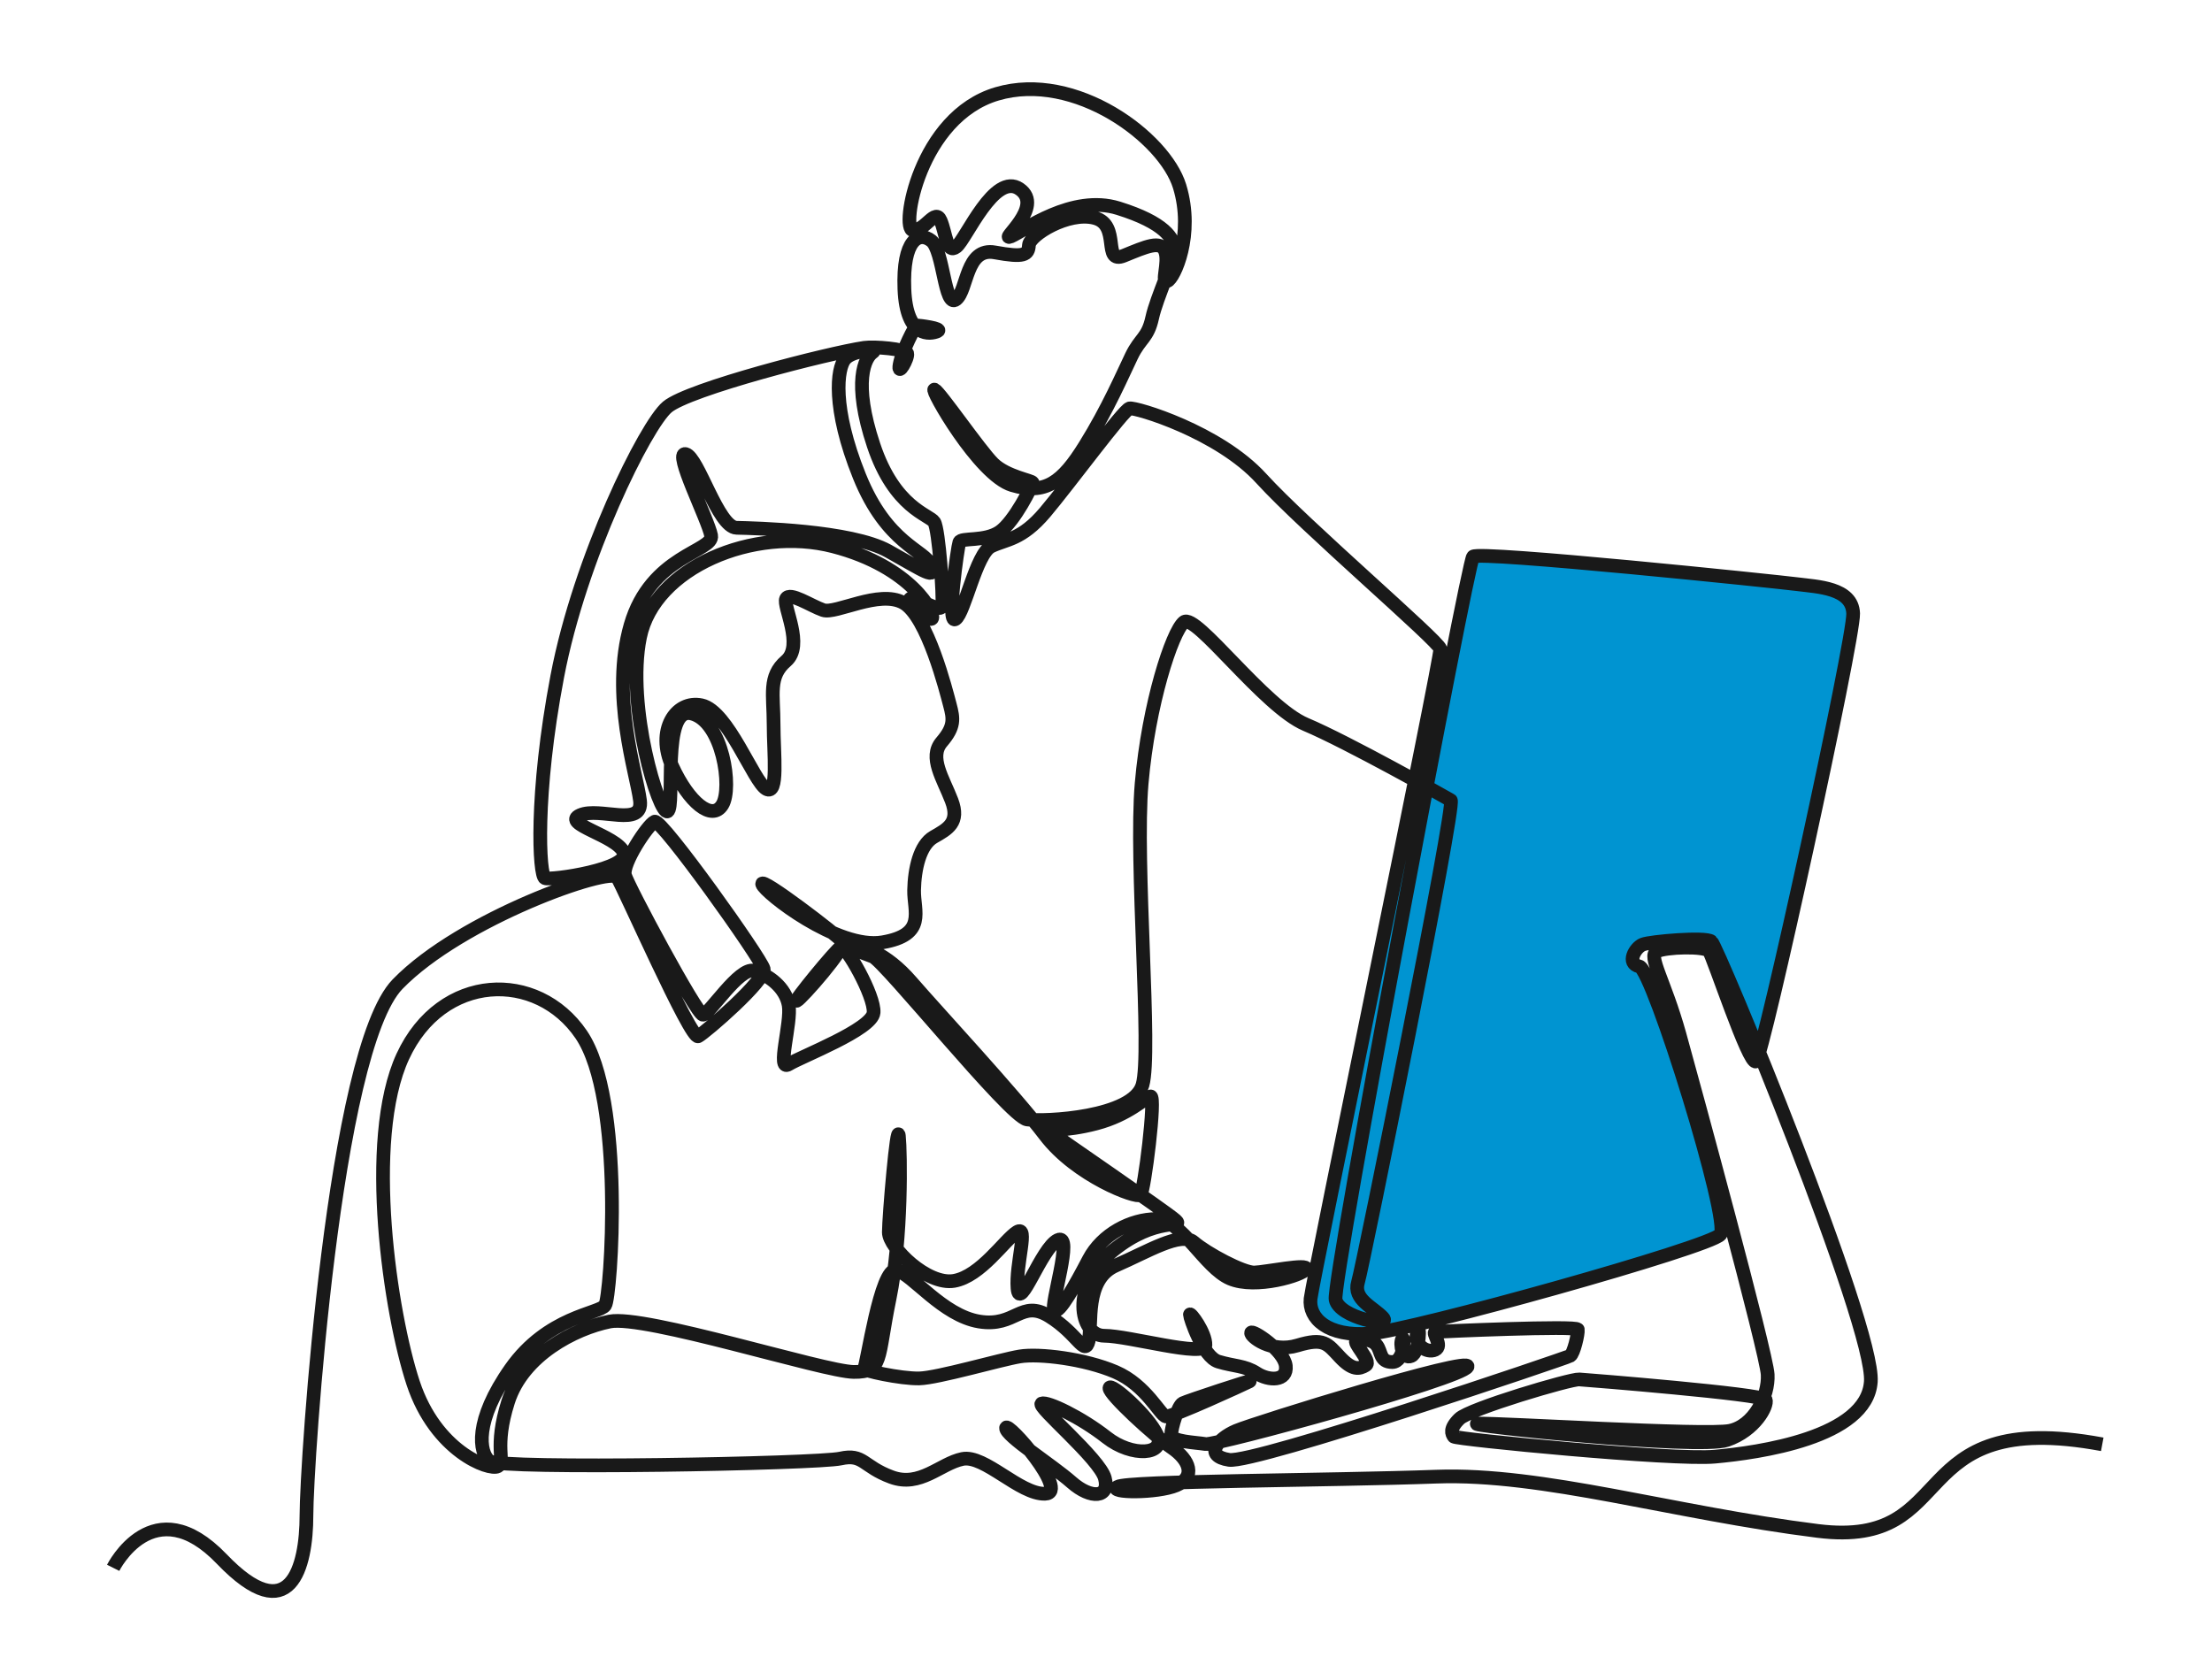
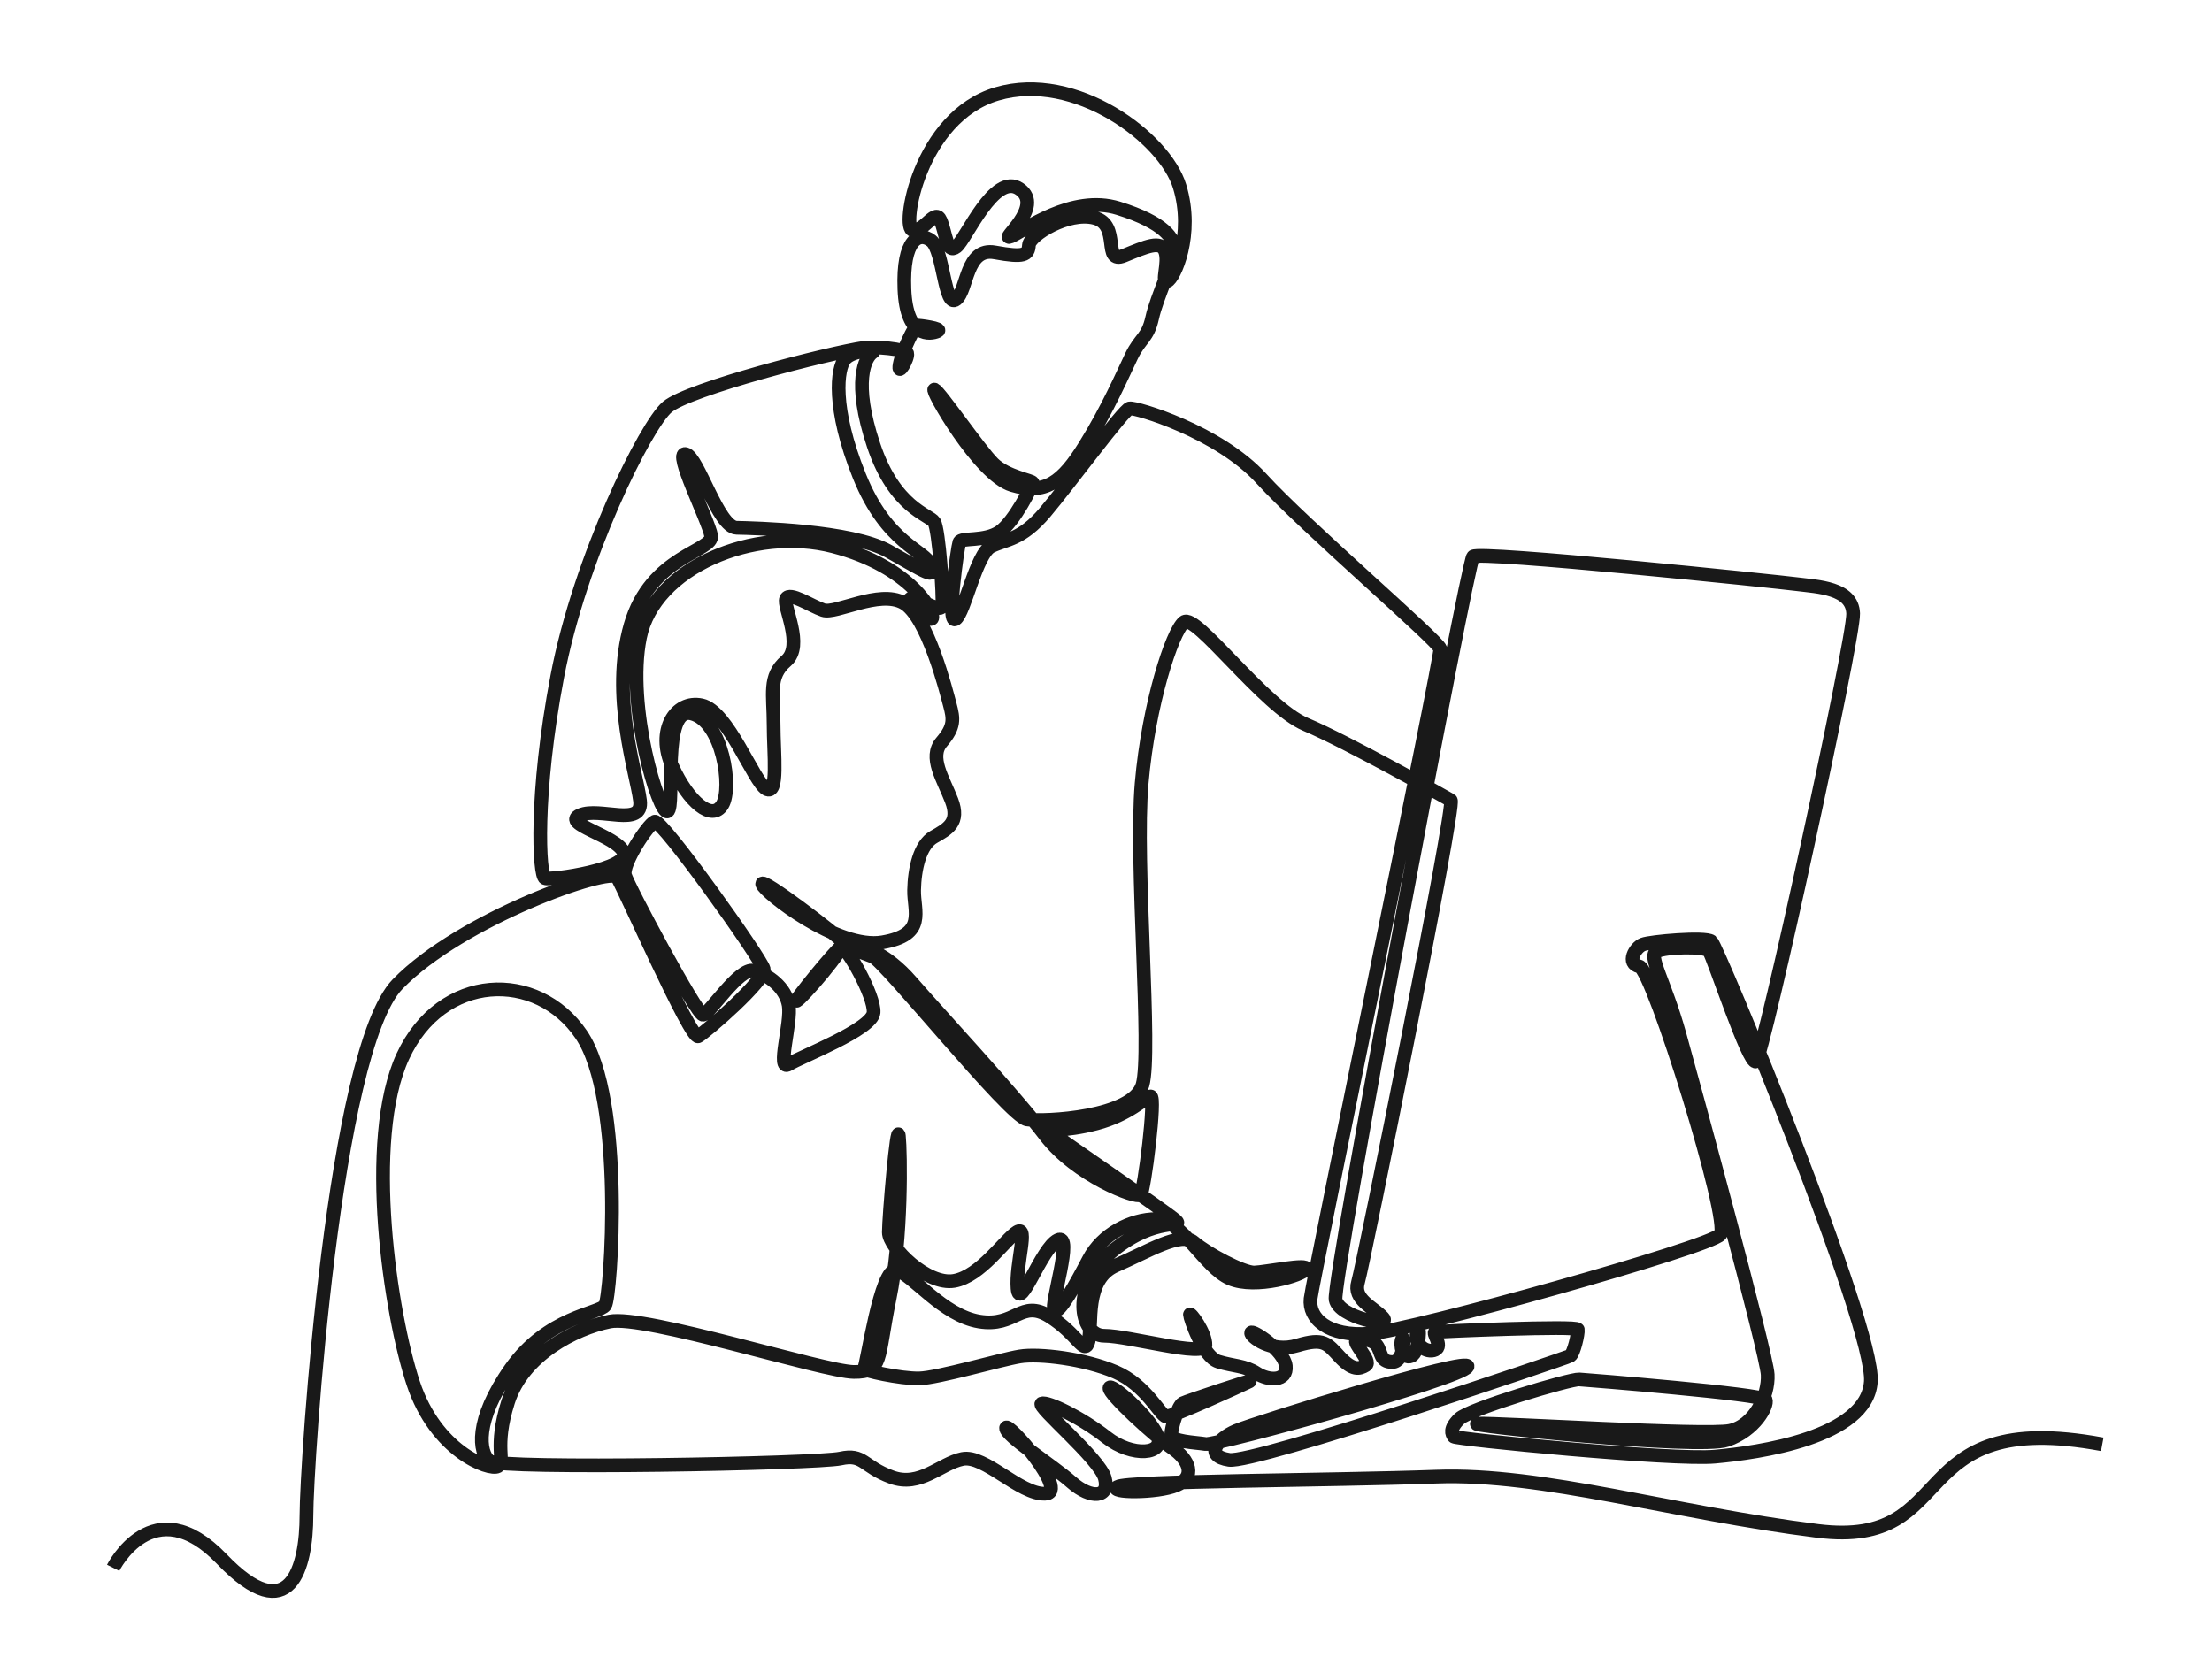
<svg xmlns="http://www.w3.org/2000/svg" width="645" height="490" viewBox="0 0 645 490" fill="none">
-   <path d="M477 368.5L501 360.5L502 352L485.5 296L480.5 284.5L476.5 281.5L477.5 276.5L483.5 275.5H496.5L502 279L508.5 292.5L513.5 307.5L523.5 262.5L539.5 184.5C542.3 175.3 536.333 172.333 533 172L528 171L494 167.5L451.5 163.5L429.5 162L407.5 252L392 328L384.5 368.5L382 380.5L384.5 386L392 389.5L403.5 388.5L435 380.5L477 368.5Z" fill="#0094D1" />
  <path d="M613 421.211C554.189 410.278 572.285 451.749 530.062 446.471C487.839 441.193 449.763 429.506 418.85 430.637C387.937 431.767 328.792 431.851 325.86 433.611C322.927 435.37 337.337 435.538 343.033 433.151C348.73 430.763 346.929 425.778 341.693 422.217C336.457 418.656 323.346 406.55 323.514 404.791C323.682 403.031 334.823 412.75 337.421 418.531C340.018 424.312 330.133 425.066 322.676 419.201C315.22 413.337 305.418 408.645 303.743 409.315C302.067 409.986 320.666 425.401 322.174 431.098C323.683 436.795 318.153 437.297 312.456 432.271C306.759 427.244 293.187 418.698 293.356 416.436C293.523 414.175 312.122 435.37 304.75 435.621C297.378 435.872 287.073 424.143 280.622 425.484C274.171 426.824 268.306 433.863 259.929 430.762C251.551 427.662 251.845 423.85 245.059 425.359C238.273 426.867 145.722 428.563 142.706 426.113C139.69 423.663 138.182 414.426 148.926 399.157C159.671 383.888 174.75 383.135 176.447 380.683C178.143 378.233 182.29 320.55 169.472 301.7C156.655 282.849 128.758 283.604 117.447 308.109C106.138 332.615 113.866 383.323 120.463 403.305C127.061 423.287 142.706 428.942 145.156 427.623C147.606 426.304 143.837 422.345 148.172 408.773C152.507 395.2 167.587 387.471 177.766 385.398C187.944 383.324 240.347 400.038 248.954 400.101C257.562 400.164 255.74 396.456 259.384 378.737C263.029 361.017 262.609 336.093 262.107 331.317C261.604 326.542 259.175 354.943 259.175 359.384C259.175 363.825 270.4 374.884 278.192 373.543C285.983 372.203 293.02 361.479 296.539 359.301C300.058 357.123 296.121 368.6 296.706 375.722C297.293 382.843 303.66 363.909 308.435 361.647C313.21 359.385 306.09 380.749 307.43 382.09C308.77 383.431 313.629 374.633 317.483 367.261C321.336 359.889 329.798 355.531 337.17 355.531C344.542 355.531 351.244 369.69 358.7 372.874C366.157 376.058 379.896 371.869 380.817 370.109C381.738 368.35 369.004 371.031 365.737 371.115C362.471 371.198 351.873 365.543 348.103 362.276C344.332 359.009 334.656 365.041 325.358 369.062C316.059 373.084 318.572 386.405 317.441 391.054C316.31 395.704 314.299 389.044 306.005 383.891C297.712 378.739 296.203 387.158 285.522 385.4C274.84 383.64 266.043 371.576 261.394 370.445C256.744 369.315 252.722 398.596 251.968 399.098C251.214 399.601 262.65 402.114 268.053 401.989C273.456 401.863 291.761 396.501 297.375 395.579C302.988 394.657 316.308 396.25 325.271 400.104C334.235 403.958 338.34 412.838 340.016 413.089C341.692 413.34 362.635 403.705 364.311 402.869C365.987 402.031 346.216 408.566 344.875 409.235C343.535 409.906 341.524 416.273 341.524 418.367C341.524 420.461 348.478 420.629 351.577 421.132C354.677 421.635 426.138 402.031 427.898 398.595C429.657 395.161 365.987 414.933 360.458 417.278C354.928 419.623 350.99 424.608 358.405 425.74C365.82 426.871 456.863 396.019 457.868 395.391C458.873 394.762 460.255 388.918 460.067 387.724C459.878 386.531 419.854 388.29 418.598 388.416C417.342 388.542 420.922 392.5 418.472 393.631C416.022 394.762 412.19 392.122 413.195 388.604C414.2 385.086 414.075 394.385 411.498 395.453C408.922 396.521 408.106 391.997 408.859 390.489C409.613 388.981 409.676 397.213 405.968 397.213C402.261 397.213 402.89 394.197 401.444 392.312C399.999 390.427 397.109 390.552 395.601 390.93C394.092 391.306 400.125 397.025 398.24 398.156C396.355 399.286 394.407 399.727 390.7 395.768C386.992 391.81 386.05 390.05 378.321 392.376C370.593 394.7 364.498 389.611 364.812 388.668C365.126 387.726 374.426 393.758 374.928 398.345C375.431 402.933 369.901 402.743 366.445 400.481C362.989 398.22 359.784 398.471 355.261 397.089C350.737 395.707 346.968 384.27 346.968 383.391C346.968 382.511 351.618 388.668 351.492 392.313C351.367 395.958 329.124 389.548 321.961 389.548C314.799 389.548 311.971 374.845 324.601 364.666C337.23 354.487 345.544 358.383 342.78 355.869C340.015 353.355 307.51 331.237 306.337 330.148C305.165 329.059 310.107 330.148 319.658 327.634C329.209 325.12 333.816 320.094 335.492 319.759C337.167 319.424 333.648 347.406 332.559 348.495C331.47 349.584 313.877 343.049 304.746 331.069C295.615 319.088 273.163 294.959 265.706 286.33C258.25 277.701 251.296 275.857 249.453 276.193C247.61 276.528 250.962 277.617 254.48 278.958C257.999 280.298 294.441 325.707 299.468 326.462C304.494 327.216 330.38 325.958 333.145 316.408C335.91 306.857 330.884 251.562 332.894 228.439C334.905 205.316 341.774 184.287 345.21 181.438C348.644 178.589 368.583 206.153 380.731 211.263C392.878 216.374 421.445 232.46 423.037 233.381C424.63 234.303 397.486 368.938 395.978 373.965C394.47 378.991 400.503 381.253 403.266 384.269C406.031 387.285 390.449 384.269 389.443 378.991C388.438 373.714 427.896 164.095 429.53 162.335C431.164 160.576 518.374 169.624 524.155 170.378C529.936 171.132 540.114 171.383 540.365 178.924C540.616 186.465 514.017 308.281 512.007 309.538C509.996 310.794 499.524 278.875 498.351 277.366C497.178 275.857 485.784 276.11 483.104 277.45C480.423 278.79 485.366 285.996 489.723 301.663C494.079 317.33 515.107 394.575 515.442 400.859C515.777 407.142 511.421 415.855 504.384 417.28C497.347 418.704 437.112 414.935 430.996 415.186C424.881 415.437 495.251 422.81 503.546 419.962C511.839 417.113 515.526 409.908 514.855 408.232C514.185 406.556 462.998 402.451 460.485 402.284C457.972 402.117 428.567 410.83 425.551 413.762C422.535 416.695 423.373 418.203 423.938 418.956C424.504 419.711 487.65 425.931 500.09 424.8C512.531 423.669 544.386 419.333 545.517 402.934C546.648 386.533 500.781 275.944 499.022 274.562C497.262 273.18 481.303 274.562 479.041 275.442C476.78 276.321 474.141 280.971 478.036 281.851C481.932 282.731 504.802 356.249 501.661 360.018C498.52 363.788 411.937 387.916 399.496 388.922C387.055 389.927 381.527 384.397 382.154 378.743C382.783 373.087 420.356 191.494 419.978 189.231C419.601 186.968 380.269 153.288 367.828 139.592C355.387 125.893 331.135 118.73 329.375 119.107C327.615 119.484 311.656 141.224 304.745 149.394C297.833 157.563 293.436 157.186 289.037 159.322C284.639 161.458 281.246 178.801 278.606 180.561C275.967 182.32 279.235 159.574 279.737 158.128C280.239 156.682 287.152 158.065 291.487 155.112C295.822 152.159 301.1 141.414 301.1 140.785C301.1 140.156 293.497 139.025 289.602 135.192C285.706 131.359 274.082 114.394 272.512 113.64C270.941 112.885 285.455 138.585 295.131 141.475C304.808 144.366 309.646 140.784 316.369 129.976C323.092 119.169 327.364 109.178 329.941 103.836C332.518 98.496 334.654 98.684 335.973 92.652C337.292 86.62 342.445 76 342.445 72.796C342.445 69.592 339.617 64.942 326.108 60.732C312.599 56.523 298.462 67.393 294.755 68.963C291.048 70.534 304.682 60.292 297.331 55.139C289.981 49.987 281.686 69.78 278.859 71.979C276.031 74.178 275.843 68.02 274.271 64.313C272.7 60.605 269.874 67.266 266.229 67.141C262.585 67.015 267.926 34.089 290.734 27.366C313.541 20.643 339.617 40.185 343.952 54.322C348.287 68.46 342.318 81.278 340.37 81.97C338.423 82.661 340.999 76.629 339.742 73.298C338.485 69.968 334.212 71.916 327.741 74.555C321.269 77.194 326.924 65.569 319.195 63.559C311.467 61.548 300.221 68.585 300.032 71.476C299.844 74.366 298.65 75.183 290.105 73.612C281.559 72.041 282.188 84.608 278.796 87.31C275.403 90.012 275.151 73.047 271.571 70.219C267.989 67.392 263.151 69.78 263.717 84.294C264.283 98.809 271.445 97.426 273.33 96.611C275.215 95.793 267.863 94.914 267.361 94.914C266.859 94.914 263.058 102.342 262.335 106.287C261.611 110.232 264.911 104.402 264.534 103.083C264.157 101.764 254.866 101.017 252.051 101.428C241.747 102.937 200.864 113.408 194.581 118.687C188.298 123.965 169.092 162.589 162.494 197.274C155.897 231.958 157.217 255.333 158.913 256.088C160.609 256.842 183.982 253.448 181.846 248.547C179.71 243.646 163.498 240.253 169.154 237.739C174.809 235.225 187.626 241.51 186.621 233.467C185.616 225.424 177.95 202.804 183.856 182.319C189.763 161.835 208.235 160.829 207.356 156.179C206.476 151.529 196.297 131.548 199.941 132.427C203.585 133.307 209.366 153.792 214.769 153.917C220.172 154.043 248.196 154.672 259.003 160.704C269.81 166.736 273.077 169.25 271.444 164.851C269.81 160.453 258.626 158.818 250.584 138.837C242.542 118.856 244.085 107.41 246.375 104.717C248.664 102.026 255.711 101.969 254.563 102.686C252.15 104.192 248.615 111.483 254.731 129.831C260.846 148.179 271.026 150.106 272.407 152.243C273.789 154.379 275.13 174.36 274.753 176.581C274.376 178.801 269.697 175.417 266.207 174.57C262.718 173.724 270.563 181.608 271.737 180.393C272.909 179.179 265.956 165.271 242.918 159.323C219.88 153.375 190.768 165.481 186.621 185.84C182.475 206.199 192.276 237.867 194.663 236.611C197.051 235.355 192.653 205.822 201.7 208.084C210.748 210.345 213.638 229.825 210.622 234.726C207.607 239.627 200.821 233.972 196.045 223.542C191.27 213.112 196.925 204.062 204.591 205.697C212.257 207.331 219.796 228.066 223.44 230.077C227.085 232.088 225.576 219.898 225.576 211.227C225.576 202.555 223.942 197.277 229.221 192.753C234.498 188.228 228.216 176.793 229.221 174.63C230.226 172.466 236.383 176.667 240.028 177.924C243.673 179.18 256.365 171.892 263.402 175.787C270.439 179.683 275.906 201.55 276.974 205.571C278.042 209.592 278.418 211.917 274.586 216.379C270.755 220.841 275.026 227.061 277.477 233.47C279.927 239.879 276.346 241.763 272.262 244.089C268.178 246.415 266.67 253.452 266.544 259.61C266.419 265.767 270.314 272.616 257.308 274.815C244.302 277.014 223.002 260.3 222.248 257.85C221.494 255.4 244.491 272.93 245.684 274.627C246.878 276.324 233.684 291.216 232.363 291.843C231.043 292.471 243.799 276.951 245.181 276.197C246.563 275.443 255.108 290.397 254.732 295.298C254.355 300.2 233.621 308.117 229.976 310.379C226.332 312.64 230.856 298.314 229.976 293.162C229.097 288.01 224.07 284.24 219.798 283.109C215.526 281.978 206.729 295.927 204.97 295.927C203.21 295.927 183.105 258.477 182.225 255.21C181.345 251.943 188.885 240.507 190.896 239.627C192.906 238.747 221.935 279.464 222.688 282.607C223.443 285.748 205.724 301.081 203.588 302.212C201.452 303.342 181.974 258.981 179.963 255.839C177.953 252.698 134.599 267.778 115.938 287.006C97.277 306.234 89.36 426.877 89.36 441.957C89.36 457.037 84.647 475.511 64.667 454.671C44.687 433.831 33 457.227 33 457.227" stroke="#191919" stroke-width="4" stroke-miterlimit="10" />
</svg>